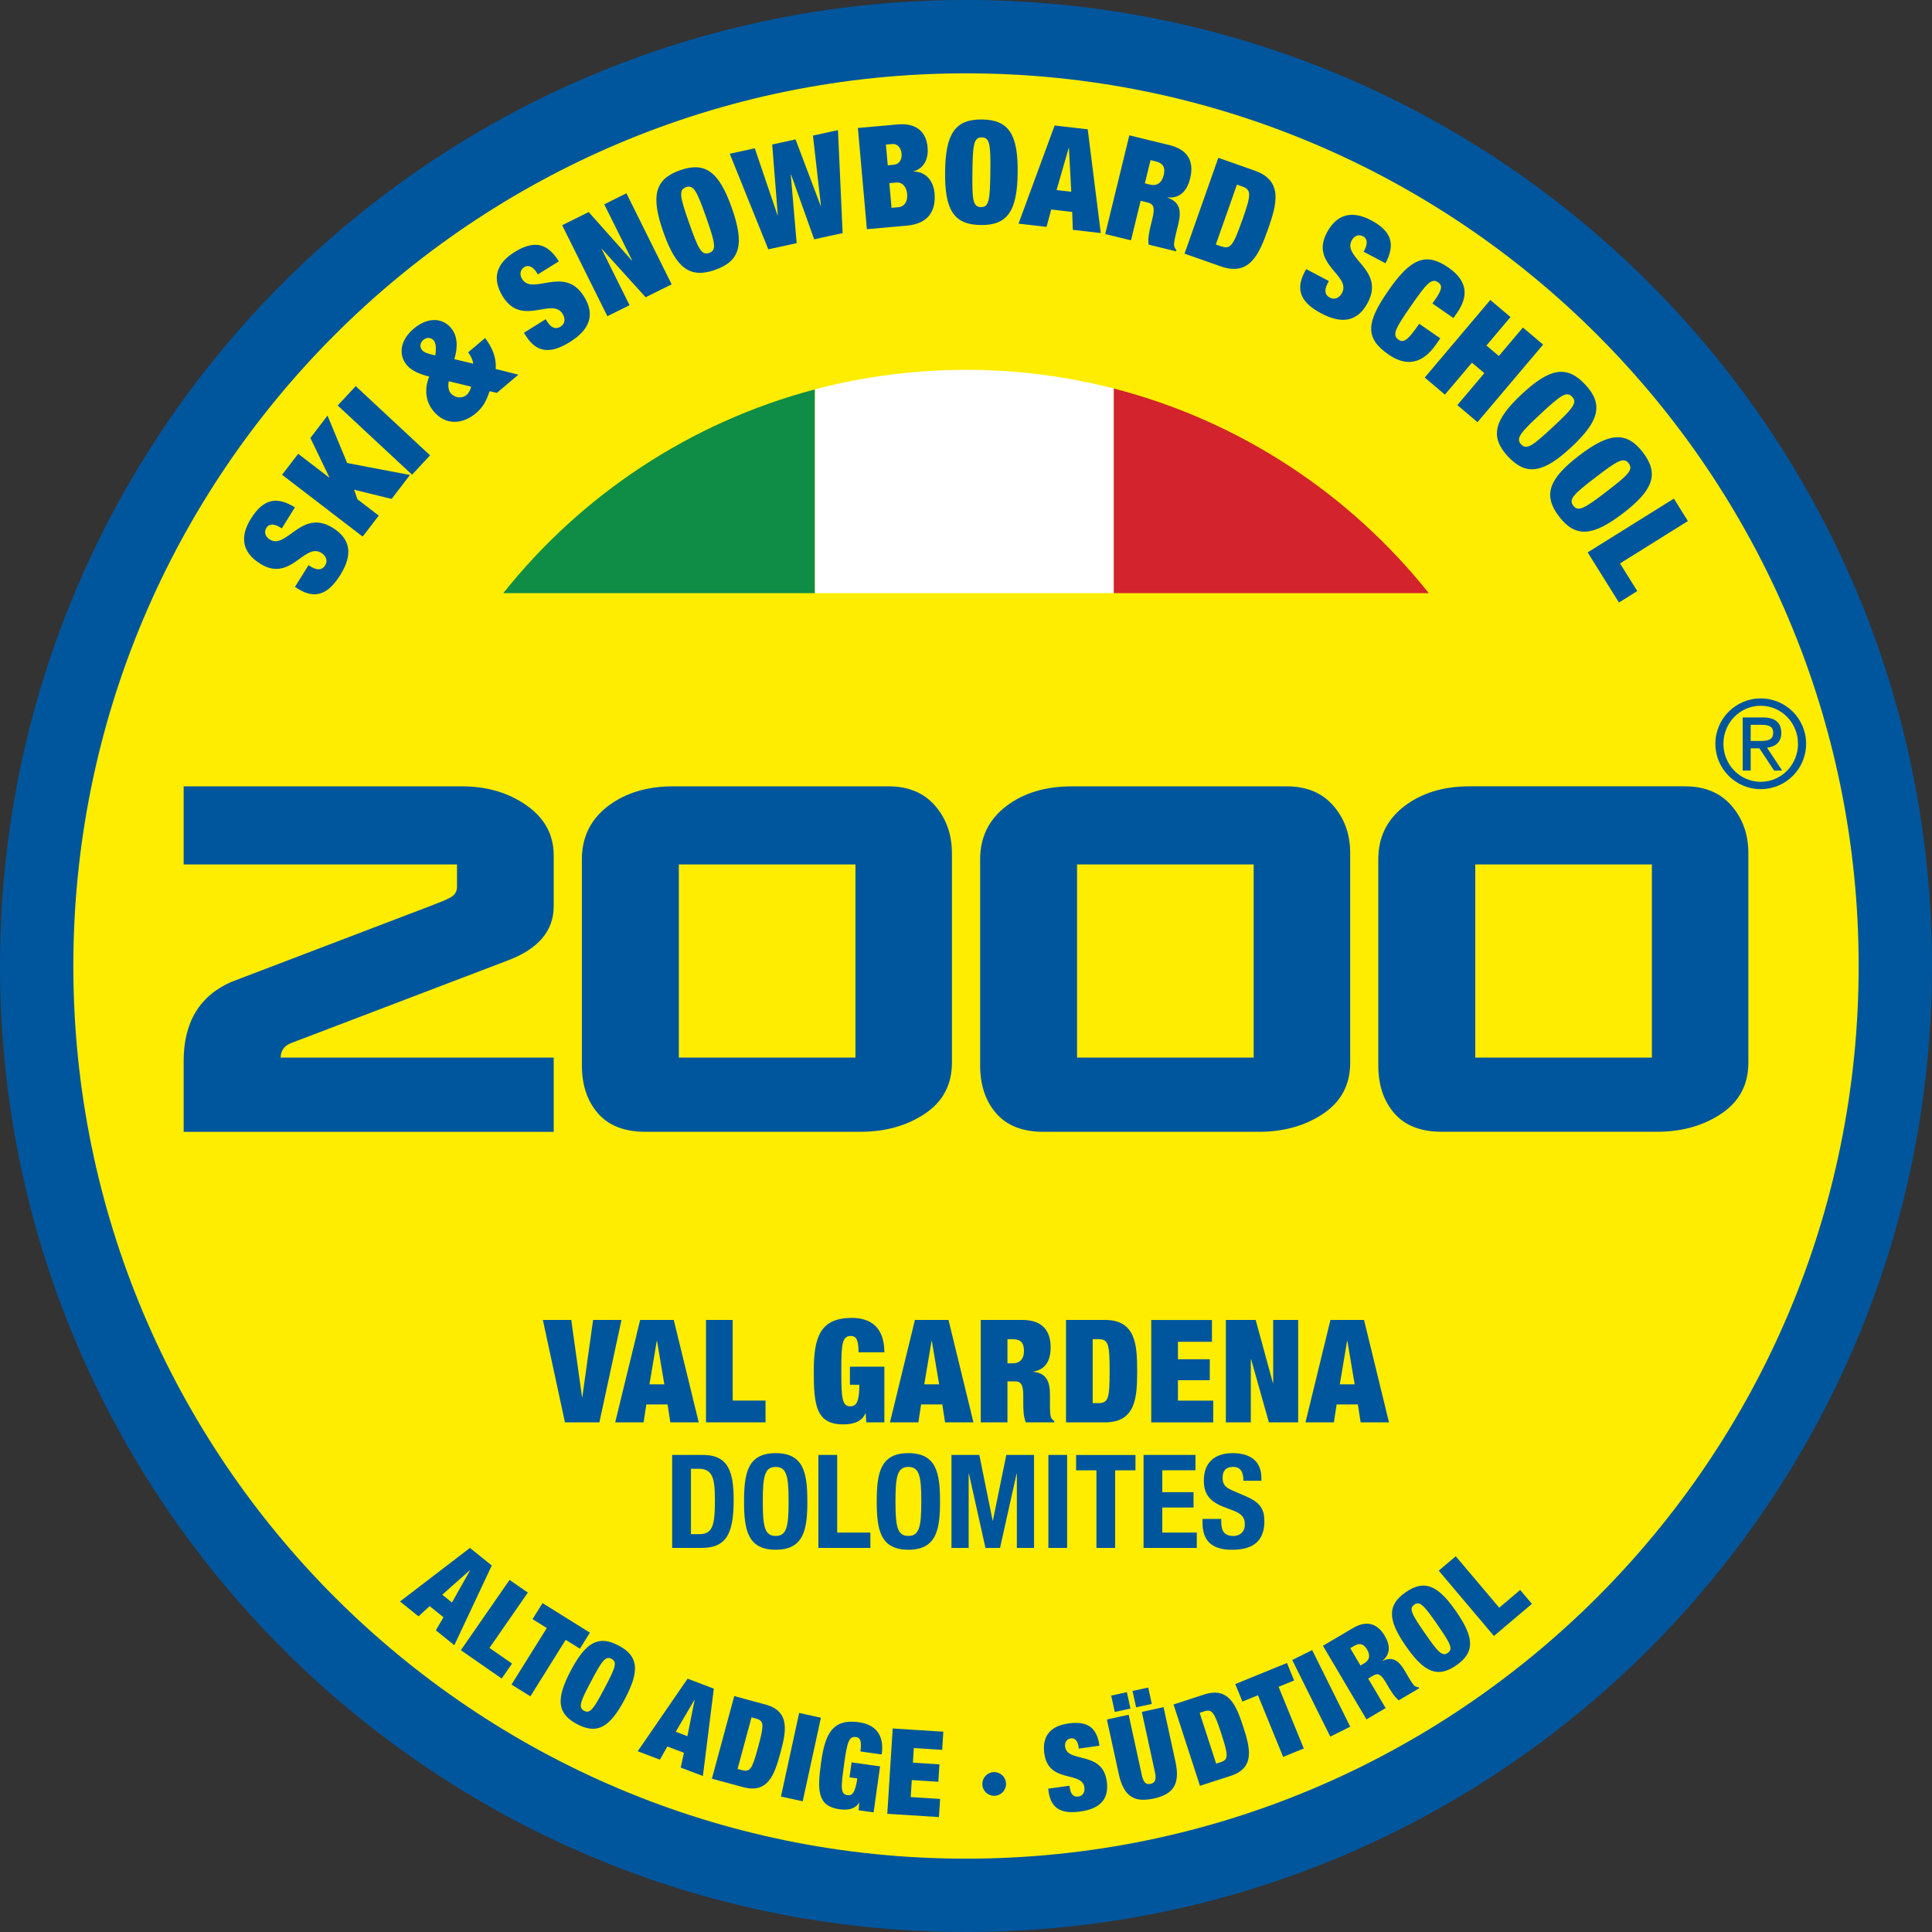
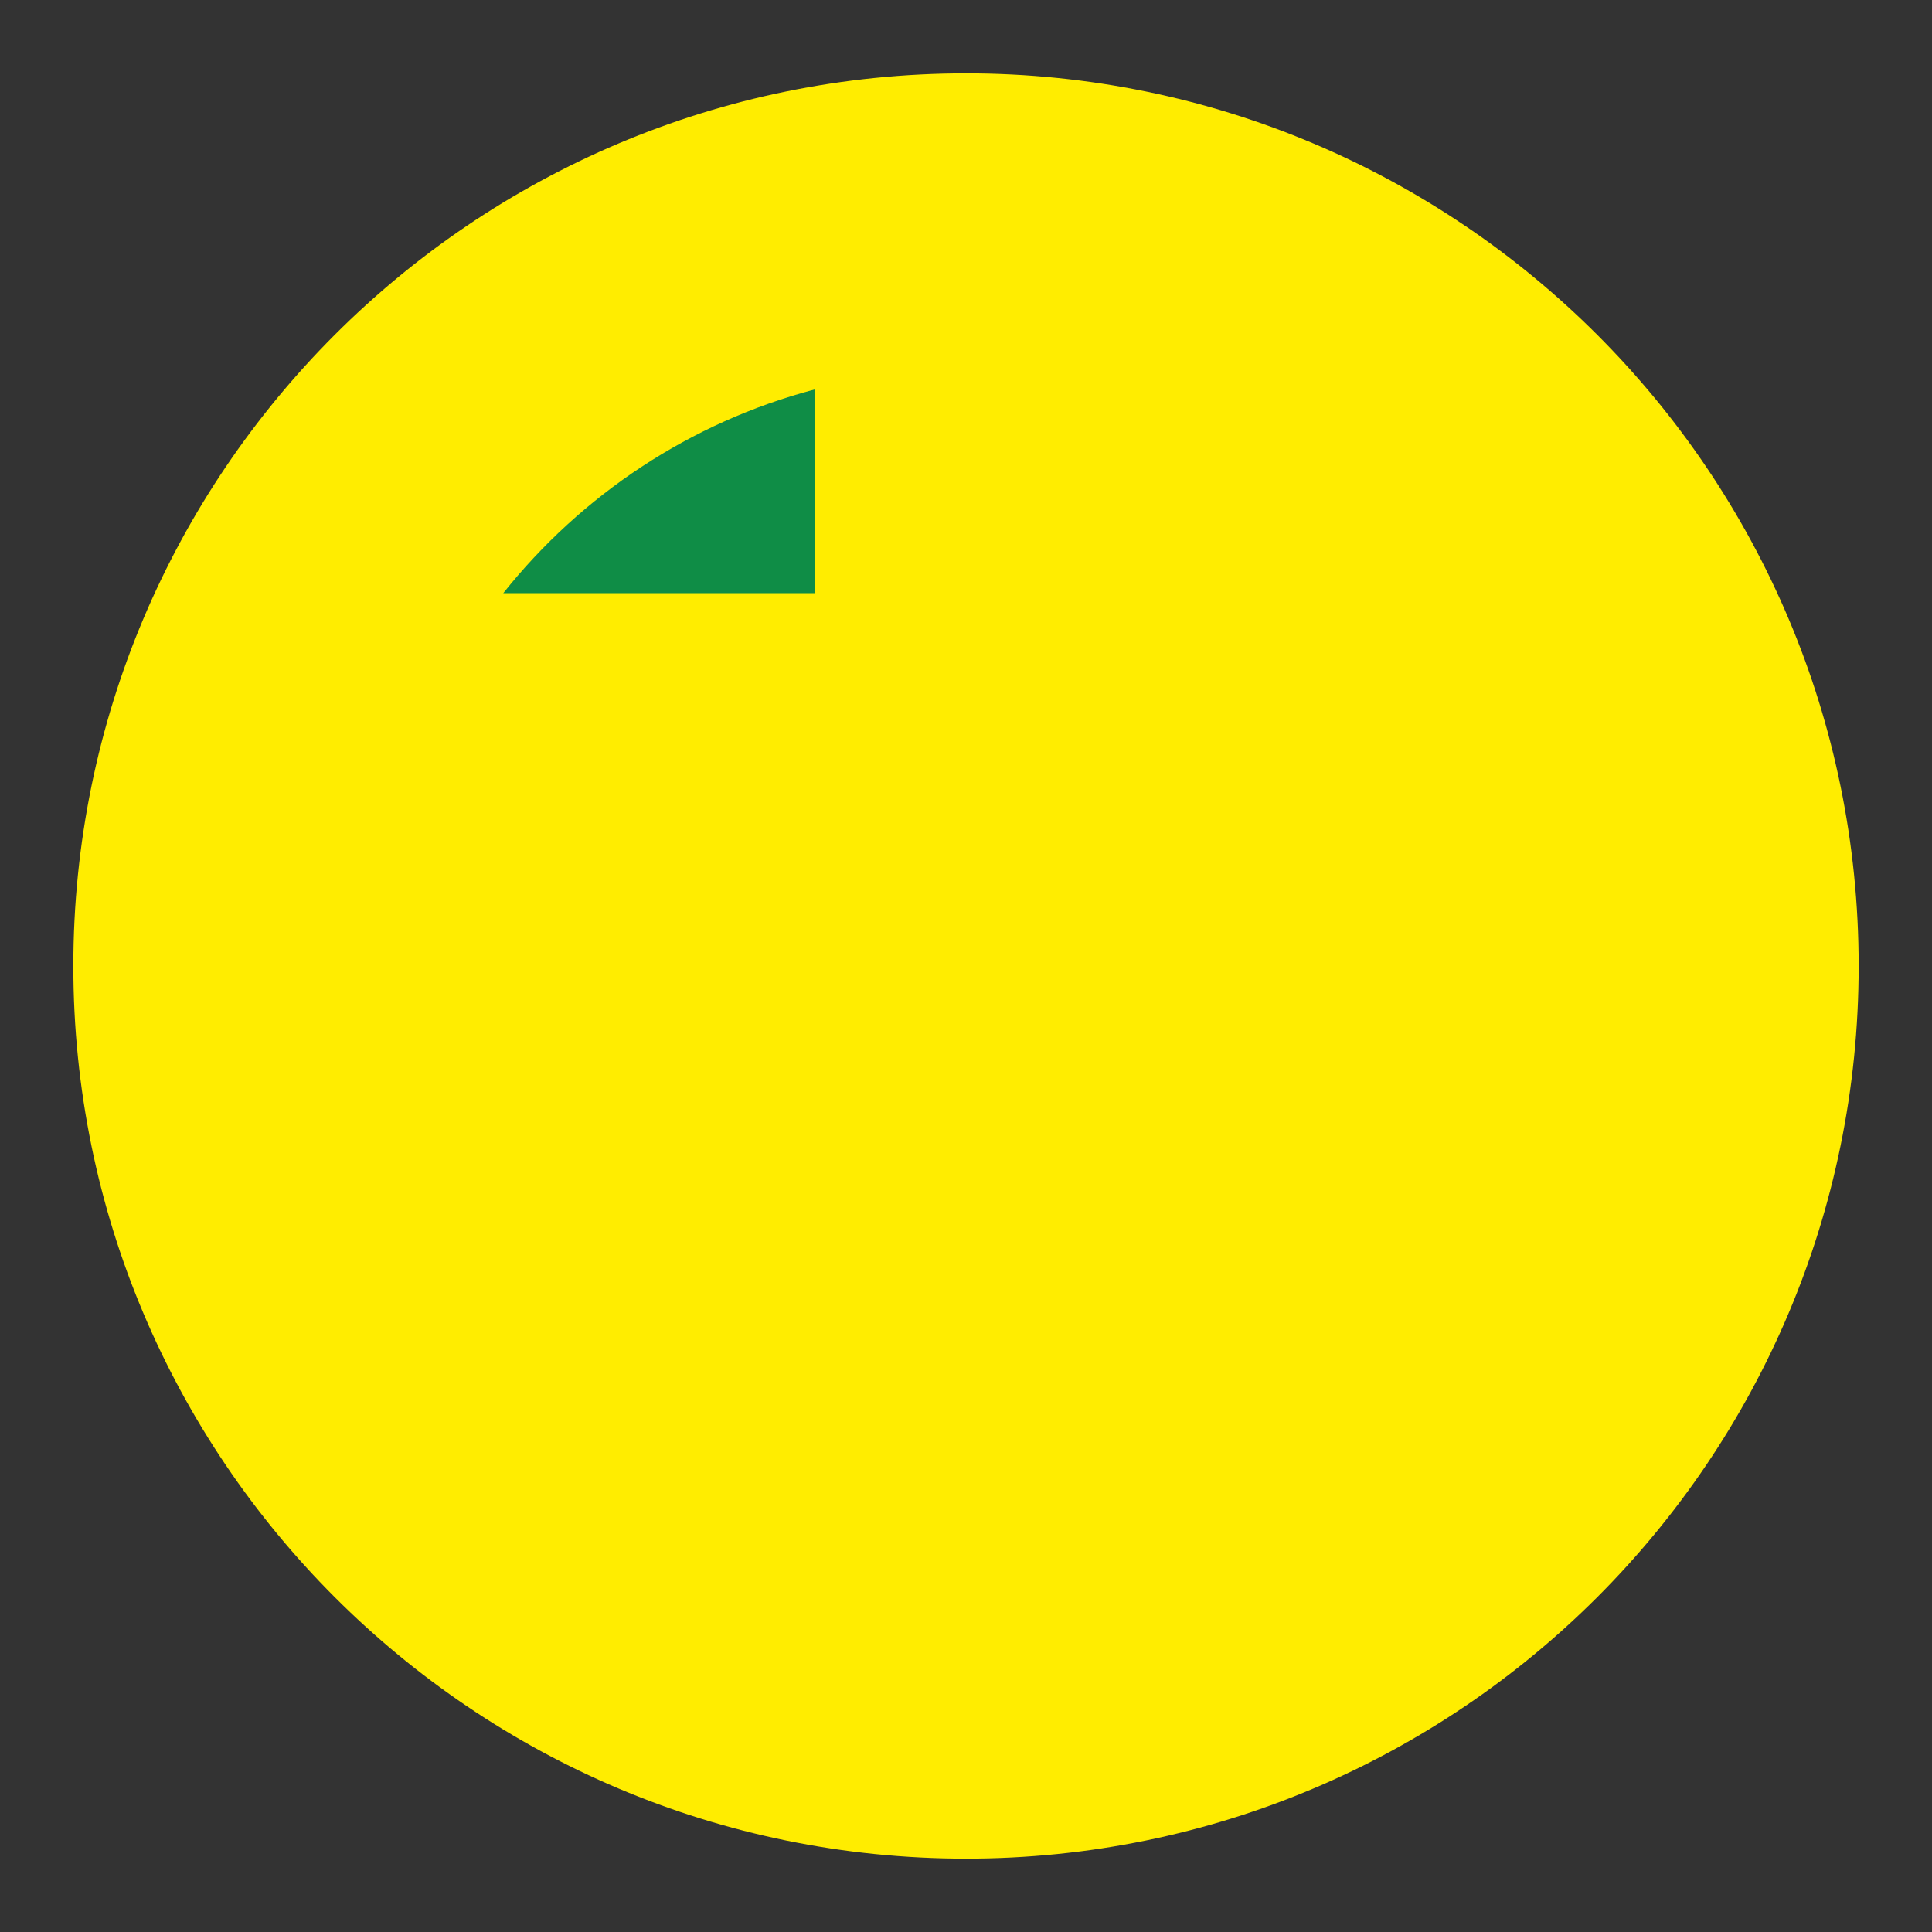
<svg xmlns="http://www.w3.org/2000/svg" version="1.1" width="500" height="500">
  <rect width="100%" height="100%" fill="#333333" stroke="none" />
  <svg id="SvgjsSvg1001" data-name="Ebene 1" viewBox="0 0 500 500">
    <defs>
      <style>
      .cls-1 {
        fill: #0f8d46;
      }

      .cls-1, .cls-2, .cls-3, .cls-4, .cls-5 {
        stroke-width: 0px;
      }

      .cls-2 {
        fill: #00569d;
      }

      .cls-3 {
        fill: #ffed00;
      }

      .cls-4 {
        fill: #d3232c;
      }

      .cls-5 {
        fill: #fff;
      }
    </style>
    </defs>
-     <path class="cls-2" d="M250,500c138.07,0,250-111.93,250-250S388.07,0,250,0,0,111.93,0,250s111.93,250,250,250h0Z" />
    <path class="cls-3" d="M250,481.02c127.59,0,231.02-103.43,231.02-231.02S377.59,18.98,250,18.98,18.98,122.41,18.98,250s103.43,231.02,231.02,231.02h0Z" />
    <path class="cls-1" d="M210.91,100.77c-32.31,8.52-60.44,27.34-80.67,52.74h80.67v-52.74h0Z" />
-     <path class="cls-5" d="M210.91,153.5h77.35v-52.95c-12.23-3.15-25.04-4.84-38.25-4.84s-26.62,1.76-39.09,5.05v52.74h0Z" />
-     <path class="cls-4" d="M288.25,153.5h81.51c-20.41-25.61-48.85-44.53-81.51-52.95v52.95h0Z" />
-     <path class="cls-2" d="M452.47,275.04v-54.27c0-4.82-1.45-8.9-4.35-12.25-2.9-3.35-6.92-5.02-12.05-5.02h-55.68c-6.83,0-12.48,1.72-16.96,5.15-4.48,3.44-6.73,8.01-6.73,13.72v53.34c0,5.09,1.38,9.22,4.15,12.41,2.77,3.19,6.85,4.78,12.25,4.78h55.75c6.43,0,11.97-1.56,16.63-4.68,4.66-3.12,6.99-7.52,6.99-13.18h0ZM427.51,273.71h-45.71v-49.99h45.71v49.99h0ZM419.27,145.81l17.56-10.96-3.63-5.81-22.31,13.92,8.09,12.97,4.75-2.96-4.47-7.15h0ZM425.18,117.07c-4.26-5.55-8.75-5.12-16.55.86-7.8,5.98-9.39,10.21-5.13,15.76s8.75,5.12,16.55-.86c7.8-5.98,9.39-10.21,5.13-15.76h0ZM415.75,127.23c-5.64,4.33-7.3,5.32-8.58,3.65-1.28-1.67.11-3.01,5.75-7.33,5.64-4.33,7.3-5.32,8.58-3.65,1.28,1.67-.11,3.01-5.75,7.33h0ZM410.27,99.53c-4.77-5.12-9.2-4.27-16.4,2.44-7.2,6.7-8.37,11.06-3.6,16.18,4.77,5.12,9.2,4.27,16.4-2.44,7.2-6.7,8.37-11.06,3.6-16.18h0ZM401.85,110.54c-5.2,4.84-6.76,5.99-8.19,4.45-1.43-1.54-.18-3.01,5.02-7.85,5.2-4.84,6.76-5.99,8.19-4.45,1.43,1.54.18,3-5.02,7.85h0ZM382.38,109.26l16.98-20.08-5.23-4.42-6.23,7.37-3.21-2.71,6.23-7.37-5.23-4.42-16.97,20.08,5.23,4.42,6.99-8.27,3.21,2.71-6.99,8.27,5.23,4.42h0ZM377.11,80.93c2.89-4.18,2.83-8.16-2.25-11.68-5.84-4.05-9.77-2.39-15.5,5.88-5.58,8.05-6.39,12.19-.07,16.58,3.6,2.5,8.15,3.5,12.34-2.55l1.11-1.6-5.44-3.77c-2.83,4.09-3.98,5.09-5.37,4.12-1.73-1.2-.82-2.9,3.23-8.74,4.05-5.84,5.32-7.29,7.05-6.09,1.09.76,1.04,1.8-.66,4.25l-.84,1.21,5.44,3.77.94-1.36h0ZM358.57,68.14c2.63-4.98,1.53-8.35-3.74-11.14-5.11-2.7-8.98-1.45-11.46,3.24-4.35,8.24,6.37,10.98,3.94,15.57-.67,1.27-1.9,1.87-3.14,1.22-1.17-.62-1.61-1.76-.56-3.75l.29-.55-5.86-3.09-.43.81c-2.54,4.82-.65,8.02,4.36,10.67,5.34,2.82,9.41,2.13,12.02-2.82,4.49-8.5-6.6-11.48-4.18-16.07.55-1.04,1.67-1.74,2.97-1.06,1.17.62,1.13,2.05.4,3.42l-.29.55,5.67,2.99h0ZM333.02,203.51h-55.68c-6.83,0-12.48,1.72-16.96,5.15-4.48,3.44-6.72,8.01-6.72,13.72v53.34c0,5.09,1.38,9.22,4.15,12.41,2.77,3.19,6.85,4.78,12.25,4.78h55.75c6.42,0,11.97-1.56,16.63-4.68,4.66-3.12,6.99-7.52,6.99-13.18v-54.27c0-4.82-1.45-8.9-4.35-12.25-2.9-3.35-6.92-5.02-12.05-5.02h0ZM324.45,273.71h-45.71v-49.99h45.71v49.99h0ZM328.16,59.31c2.29-6.5,3.99-12.54-3.48-15.17l-9.38-3.3-8.74,24.8,9.38,3.3c7.47,2.63,9.93-3.14,12.22-9.64h0ZM321.49,56.96c-2.36,6.7-3.04,7.64-5.54,6.76l-1.29-.45,5.46-15.49,1.29.45c2.5.88,2.45,2.03.09,8.74h0ZM308.03,46.07c.96-3.94-.27-7.27-5.35-8.51l-10.41-2.54-6.23,25.55,6.66,1.62,2.5-10.23,1.75.43c1.61.39,2,1.28,1.29,4.18l-.42,1.72c-.26,1.07-.86,3.51-.54,5.02l7.08,1.73.09-.36c-.38-.32-.45-.64-.56-.97-.2-.58.22-2.3.54-3.62l.53-2.18c.83-3.4.36-5.67-2.79-6.75l.02-.07c3.16.28,5.02-1.62,5.85-5.02h0ZM301.14,45.41c-.45,1.82-1.64,2.82-3.53,2.36l-1.32-.32,1.47-6.01,1.29.31c2,.49,2.61,1.58,2.1,3.66h0ZM277.64,59.48l7.24.83-3.38-26.85-8.56-.98-9.35,25.4,7.25.83,1.22-4.49,5.42.62.17,4.65h0ZM277.25,49.62l-3.81-.43,3.13-10.87h.07s.6,11.31.6,11.31h0ZM263.37,44.7c.12-9.83-2.22-13.69-9.22-13.78-7-.09-9.44,3.71-9.56,13.54-.12,9.83,2.22,13.69,9.22,13.78,7,.09,9.44-3.71,9.56-13.54h0ZM256.3,44.61c-.09,7.11-.33,9.02-2.43,8.99-2.1-.03-2.3-1.94-2.21-9.05.09-7.11.34-9.02,2.43-8.99,2.1.03,2.3,1.94,2.21,9.05h0ZM246.35,220.77c0-4.82-1.45-8.9-4.35-12.25-2.9-3.35-6.92-5.02-12.05-5.02h-55.68c-6.83,0-12.48,1.72-16.96,5.15-4.48,3.44-6.72,8.01-6.72,13.72v53.34c0,5.09,1.38,9.22,4.15,12.41,2.77,3.19,6.85,4.78,12.25,4.78h55.75c6.42,0,11.97-1.56,16.63-4.68,4.66-3.12,6.99-7.52,6.99-13.18v-54.27h0ZM221.39,273.71h-45.71v-49.99h45.71v49.99h0ZM241.85,49.95c-.24-2.71-1.9-5.53-5.37-5.55v-.07c2.84-.84,3.83-3.45,3.58-6.23-.35-3.93-2.85-6.33-7.73-5.9l-10.31.92,2.33,26.19,10.31-.91c5.69-.51,7.6-3.89,7.2-8.44h0ZM231.4,42.63l-1.65.15-.48-5.36,1.65-.15c1.39-.12,2.27,1.05,2.41,2.52.12,1.39-.54,2.71-1.93,2.83h0ZM232.64,53.61l-1.91.17-.57-6.38,1.91-.17c1.25-.11,2.52.92,2.7,2.94.19,2.13-.89,3.33-2.13,3.44h0ZM210.73,61.93l7.34-1.6-1.2-26.65-6.48,1.41,2.07,18.17-.07.02-6.5-17.2-6.05,1.32,1.46,18.3-.07.02-5.89-17.34-6.48,1.41,9.98,24.74,7.34-1.6-1.53-17.76.07-.02,5.99,16.79h0ZM189.4,53.83c-3.27-9.27-6.8-12.09-13.4-9.77-6.6,2.32-7.59,6.73-4.32,16.01,3.27,9.27,6.8,12.09,13.4,9.77,6.6-2.33,7.59-6.73,4.32-16.01h0ZM183.54,65.46c-1.98.7-2.83-1.03-5.19-7.74s-2.79-8.58-.81-9.28c1.98-.7,2.82,1.04,5.19,7.74,2.36,6.7,2.79,8.58.81,9.28h0ZM173.82,73.58l-11.7-23.55-5.74,2.85,7.21,14.51-.07.03-11.17-12.54-6.86,3.41,11.7,23.55,5.74-2.85-7.23-14.54.07-.03,11.32,12.51,6.73-3.34h0ZM139.19,71.02l5.44-3.39c-2.98-4.78-6.45-5.53-11.51-2.37-4.9,3.06-5.77,7.03-2.96,11.53,4.93,7.9,12.69.02,15.44,4.43.76,1.22.66,2.58-.53,3.32-1.13.7-2.34.5-3.52-1.4l-.33-.53-5.62,3.51.49.78c2.89,4.62,6.61,4.6,11.42,1.6,5.12-3.2,6.58-7.06,3.61-11.81-5.09-8.15-13.24-.07-15.99-4.47-.62-1-.67-2.32.58-3.1,1.12-.7,2.34.06,3.16,1.37l.33.53h0ZM128.27,95.49c.27-2.93-.94-5.67-2.73-8.01l-4.38,3.71c.68.92,1.17,1.9,1.32,2.93l-4.9-1.17c1.01-3.25.78-6.14-.85-8.07-2.35-2.78-6.19-2.76-9.67.19-3.43,2.9-4.09,6.68-1.74,9.46,1.28,1.51,3.58,2.4,5.75,2.92-1.4,3.54-.79,6.7,1.17,9.02,3.2,3.78,7.6,3.28,10.94.46,2.11-1.79,2.78-3.56,3.54-5.69l1.87.44,5.57-4.71-5.88-1.48h0ZM112.66,91.97c-1.92-.39-2.91-.76-3.41-1.34-.69-.81-.56-1.92.31-2.66.87-.74,1.99-.67,2.68.14.5.59.71,1.7.42,3.87h0ZM121.92,100.07c-.13.7-.58,1.65-1.17,2.15-1.1.93-3.01.84-4.11-.46-.5-.59-.78-1.77-.49-3.09l5.76,1.39h0ZM111.3,117.84l-19.24-17.91-4.66,5.01,19.24,17.91,4.66-5.01h0ZM89.84,119.81l-5.08-12.25-4.44,5.79,4.91,10.17-.05.06-8.01-6.14-4.17,5.43,20.86,16,4.17-5.43-5.52-4.23-.88-2.48,9.72,2.39,4.75-6.2-16.27-3.1h0ZM76.32,131.3c-4.78-2.98-8.22-2.13-11.38,2.93-3.06,4.9-2.1,8.85,2.4,11.66,7.9,4.93,11.41-5.55,15.82-2.8,1.22.76,1.73,2.03.99,3.22-.7,1.13-1.88,1.48-3.78.29l-.53-.33-3.51,5.62.78.49c4.62,2.89,7.96,1.23,10.96-3.58,3.2-5.12,2.81-9.23-1.94-12.19-8.15-5.09-11.93,5.75-16.33,3-1-.62-1.62-1.79-.84-3.04.7-1.13,2.13-.97,3.44-.15l.53.33,3.39-5.44h0ZM119.67,203.51H47.53v20.21h70.74v6.02c-.09,1.16-.7,2.03-1.84,2.61-1.14.58-2.55,1.18-4.25,1.81l-52.27,19.94c-4.11,1.79-7.2,4.38-9.27,7.8-2.07,3.41-3.11,7.64-3.11,12.68v18.34h95.77v-19.21h-70.67c.04-1.83.94-3.08,2.68-3.75l55.81-21.28c8.12-2.99,12.18-7.7,12.18-14.12v-13.18c0-5.35-2.34-9.67-7.03-12.95-4.69-3.28-10.22-4.92-16.6-4.92h0ZM121.62,400.6l-18.09,13.86,4.78,3.85,2.89-2.65,3.57,2.88-1.97,3.39,4.78,3.85,9.69-20.63-5.65-4.55h0ZM121.59,406.38l.05.04-4.67,8.31-2.51-2.02,7.13-6.33h0ZM131.88,408.87l-12.61,18.2,10.57,7.33,2.68-3.87-5.84-4.05,9.93-14.32-4.74-3.28h0ZM141.51,421.33l-9.13,14.63,4.89,3.05,9.13-14.63,3.68,2.3,2.59-4.15-12.26-7.65-2.59,4.15,3.68,2.3h0ZM147.72,432.35c-3.86,7.32-3.59,11.11,1.63,13.86,5.21,2.75,8.5.84,12.36-6.49,3.86-7.32,3.59-11.11-1.62-13.86-5.21-2.75-8.5-.84-12.36,6.48h0ZM152.98,435.12c2.79-5.29,3.71-6.63,5.28-5.81,1.57.83.98,2.34-1.82,7.63-2.79,5.3-3.71,6.64-5.28,5.81-1.56-.83-.98-2.34,1.82-7.63h0ZM177.95,434.44l-12.91,18.78,5.74,2.18,1.93-3.41,4.29,1.63-.83,3.83,5.74,2.18,2.83-22.61-6.78-2.58h0ZM174.88,448.18l4.82-8.23.06.02-1.86,9.35-3.01-1.15h0ZM190.02,438.95l-5.78,21.37,8.08,2.19c6.43,1.74,8.14-3.26,9.65-8.86,1.52-5.6,2.56-10.77-3.87-12.52l-8.08-2.19h0ZM190.88,457.81l3.61-13.36,1.11.3c2.16.58,2.18,1.56.62,7.33-1.56,5.78-2.08,6.6-4.23,6.02l-1.11-.3h0ZM200.75,376.07c-7.28,0-8.19,5.19-8.19,12.5s.91,12.5,8.19,12.5,8.19-5.19,8.19-12.5-.91-12.5-8.19-12.5h0ZM200.75,379.64c2.86,0,3.34,2.49,3.34,8.93s-.47,8.93-3.34,8.93-3.34-2.46-3.34-8.93.47-8.93,3.34-8.93h0ZM189.62,341.6h-6.91v26.51h15.41v-5.64h-8.5v-20.87h0ZM181.91,376.54h-7.95v24.06h7.65c6.44,0,8.26-3.84,8.26-12.37,0-7.08-1.21-11.69-7.95-11.69h0ZM180.87,380.12c3.71,0,4.15,2.8,4.15,8.26,0,6.54-.67,8.66-4.04,8.66h-2.16v-16.92h2.06ZM155.12,368.11l5.72-26.51h-7.35l-2.79,19.98h-.07l-2.79-19.98h-7.35l5.72,26.51h8.91ZM165.67,341.6l-6.46,26.51h7.35l.71-4.64h5.5l.71,4.64h7.35l-6.46-26.51h-8.69ZM168.08,358.27l1.89-11.25h.07l1.89,11.25h-3.86ZM206.82,443.31l-4.71,21.63,5.63,1.23,4.71-21.63-5.63-1.23h0ZM212.52,455.96c-1.02,7.25-1.07,11.47,4.73,12.28,1.94.27,4.03.06,5.06-1.7h.06s-.15,1.96-.15,1.96l3.87.54,1.67-11.91-7.37-1.03-.54,3.87,2.03.28c-.57,3.84-1.38,4.51-2.58,4.34-1.75-.25-1.71-1.87-.88-7.8.83-5.93,1.24-7.5,3.11-7.24.68.1,1.06.49,1.19,1.14.13.61.11,1.49-.05,2.59l5.52.77c.74-5.31-1.85-7.77-5.91-8.34-6.76-.95-8.73,2.91-9.76,10.25h0ZM216.65,376.54h-4.85v24.06h13.45v-3.98h-8.59v-20.08h0ZM219.96,358.38h2.45c-.04,4.64-.89,5.57-2.34,5.57-2.12,0-2.34-1.93-2.34-9.1s.22-9.1,2.49-9.1c.82,0,1.34.41,1.6,1.15.26.71.37,1.75.37,3.08h6.68c0-6.42-3.49-8.91-8.39-8.91-8.17,0-9.88,4.9-9.88,13.78s.63,13.78,7.65,13.78c2.34,0,4.79-.59,5.72-2.86h.07l.15,2.34h4.68v-14.41h-8.91v4.68h0ZM226.9,388.57c0,7.31.91,12.5,8.19,12.5s8.19-5.19,8.19-12.5-.91-12.5-8.19-12.5-8.19,5.19-8.19,12.5h0ZM231.75,388.57c0-6.44.47-8.93,3.34-8.93s3.34,2.49,3.34,8.93-.47,8.93-3.34,8.93-3.34-2.46-3.34-8.93h0ZM231.03,447.31l-1.4,22.1,13.37.85.3-4.7-7.61-.48.28-4.4,6.87.44.29-4.51-6.87-.44.24-3.78,7.33.47.3-4.7-13.09-.83h0ZM243.87,363.47l.71,4.64h7.35l-6.46-26.51h-8.69l-6.46,26.51h7.35l.71-4.64h5.5ZM243.06,358.27h-3.86l1.89-11.25h.07l1.89,11.25h0ZM253.45,376.54h-7.21v24.06h4.45v-19.21h.07l4.28,19.21h3.77l4.28-19.21h.07v19.21h4.45v-24.06h-7.18l-3.47,16.98h-.07l-3.44-16.98h0ZM254.23,461.8c.06,1.7,1.48,3.01,3.18,2.95,1.7-.06,3.01-1.48,2.95-3.18-.06-1.7-1.48-3.01-3.18-2.95-1.7.06-3.01,1.48-2.95,3.18h0ZM270.28,453.87c1.09,7.77,9.76,4.37,10.36,8.7.17,1.2-.38,2.21-1.55,2.38-1.11.15-1.97-.41-2.23-2.29l-.07-.52-5.52.77.11.77c.64,4.54,3.5,5.8,8.23,5.14,5.04-.71,7.48-3.17,6.82-7.84-1.12-8.02-10.16-4.59-10.77-8.92-.14-.98.28-2.01,1.51-2.18,1.11-.15,1.78.85,1.96,2.14l.07.52,5.34-.75c-.66-4.7-3.06-6.46-8.04-5.76-4.82.67-6.85,3.43-6.23,7.85h0ZM286.46,445l3.09,14.18c1.32,6.06,4.32,7.31,9.05,6.28,4.73-1.03,6.94-3.41,5.62-9.47l-3.09-14.18-5.63,1.23,3.4,15.61c.45,2.09-.06,2.77-1.13,3.01-1.06.23-1.82-.18-2.27-2.27l-3.4-15.61-5.63,1.23h0ZM303.71,441.11l6.84,21.06,7.96-2.58c6.34-2.06,5.04-7.18,3.24-12.69-1.79-5.52-3.74-10.42-10.08-8.37l-7.96,2.59h0ZM310.47,443.28l1.09-.36c2.13-.69,2.68.11,4.53,5.8,1.85,5.7,1.87,6.67-.26,7.36l-1.09.35-4.27-13.16h0ZM321.54,440.37l4.02-1.64,6.52,15.96,5.34-2.18-6.52-15.96,4.02-1.64-1.85-4.53-13.38,5.46,1.85,4.53h0ZM319,376.07c-4.58,0-7.45,2.39-7.45,7.08,0,4.01,1.99,5.8,6.3,7.28,3.2,1.11,4.31,1.92,4.31,4.11,0,2.02-1.41,2.97-2.9,2.97-2.56,0-3.2-1.45-3.2-3.71v-.71h-4.85v.98c0,4.45,2.16,7.01,7.65,7.01s8.36-2.29,8.36-7.38c0-2.93-.94-4.78-4.58-6.37l-3.74-1.62c-2.06-.88-2.49-1.79-2.49-3.27s.57-2.8,2.76-2.8c1.85,0,2.63,1.31,2.63,3.57h4.65v-.67c0-4.62-3.13-6.47-7.45-6.47h0ZM309.4,376.54h-13.45v24.06h13.78v-3.98h-8.93v-6.47h8.09v-3.98h-8.09v-5.66h8.59v-3.98h0ZM297.16,436.74l-4.06.88.92,4.24,4.06-.88-.92-4.24h0ZM291.64,437.94l-4.06.88.92,4.24,4.06-.88-.92-4.24h0ZM283.75,400.6h4.85v-20.08h5.26v-3.98h-15.37v3.98h5.26v20.08h0ZM285.91,341.6h-10.03v26.51h10.03c7.98,0,8.39-6.31,8.39-13.26s-.41-13.26-8.39-13.26h0ZM284.16,346.57c2.67,0,3.01,1.11,3.01,8.28s-.33,8.28-3.01,8.28h-1.37v-16.56h1.37ZM276.17,376.54h-4.85v24.06h4.85v-24.06h0ZM267.38,355.04v-.07c3.16-.48,4.53-2.79,4.53-6.31,0-4.08-2.01-7.06-7.28-7.06h-10.81v26.51h6.91v-10.62h1.82c1.67,0,2.27.78,2.27,3.79v1.78c0,1.11,0,3.64.67,5.05h7.35v-.37c-.45-.22-.59-.52-.78-.82-.33-.52-.33-2.3-.33-3.68v-2.27c0-3.53-1-5.64-4.34-5.94h0ZM265,349.66c0,1.89-.93,3.16-2.9,3.16h-1.37v-6.24h1.34c2.08,0,2.93.93,2.93,3.08h0ZM304.85,362.47v-5.27h8.24v-5.42h-8.24v-4.53h8.8v-5.64h-15.71v26.51h16.04v-5.64h-9.13ZM329.5,341.6v16.34h-.07l-4.46-16.34h-7.72v26.51h6.46v-16.38h.07l4.61,16.38h7.58v-26.51h-6.46ZM334.43,429.61l9.85,19.83,5.16-2.57-9.85-19.83-5.16,2.57h0ZM352.12,368.11h7.35l-6.46-26.51h-8.69l-6.46,26.51h7.35l.71-4.64h5.5l.71,4.64h0ZM350.6,358.27h-3.86l1.89-11.25h.07l1.89,11.25h0ZM342.37,425.92l11.27,19.06,4.96-2.93-4.51-7.64,1.31-.77c1.2-.71,1.96-.4,3.24,1.76l.76,1.28c.47.8,1.55,2.62,2.62,3.35l5.28-3.12-.16-.26c-.41.03-.65-.12-.91-.26-.46-.23-1.22-1.51-1.8-2.5l-.96-1.63c-1.5-2.54-3.12-3.63-5.65-2.42l-.03-.05c2.06-1.69,2.07-3.93.57-6.46-1.74-2.94-4.44-4.22-8.23-1.98l-7.77,4.59h0ZM352.1,431.04l-2.65-4.49.96-.57c1.5-.88,2.51-.58,3.42.97.81,1.36.67,2.67-.74,3.5l-.99.58h0ZM376.9,430.98c4.84-3.36,4.66-7.15-.06-13.96-4.72-6.81-8.21-8.31-13.05-4.95-4.84,3.36-4.66,7.15.06,13.96,4.72,6.81,8.21,8.31,13.05,4.95h0ZM368.74,422.64c-3.41-4.92-4.18-6.35-2.72-7.36,1.45-1.01,2.53.21,5.94,5.13,3.41,4.92,4.18,6.35,2.72,7.36-1.45,1.01-2.53-.21-5.94-5.13h0ZM372.34,406.48l14.29,16.91,9.83-8.31-3.04-3.6-5.42,4.59-11.25-13.31-4.4,3.72h0Z" />
-     <path class="cls-2" d="M450.99,199.42h2.09v-5.76h2.25l3.8,5.76h2.09l-3.92-5.92c2.09-.22,3.7-1.36,3.7-3.8,0-2.72-1.65-4.02-4.68-4.02h-5.31v13.73h0ZM453.08,191.77v-4.18h2.85c1.46,0,2.97.22,2.97,2.02,0,2.06-1.68,2.15-3.57,2.15h-2.25ZM443.94,192.49c0,6.48,5.25,11.74,11.74,11.74s11.74-5.25,11.74-11.74-5.25-11.74-11.74-11.74-11.74,5.25-11.74,11.74h0ZM455.67,202.33c-5.35,0-9.65-4.4-9.65-9.84s4.3-9.84,9.65-9.84,9.65,4.4,9.65,9.84-4.3,9.84-9.65,9.84h0Z" />
  </svg>
  <style>@media (prefers-color-scheme: light) { :root { filter: none; } }
@media (prefers-color-scheme: dark) { :root { filter: none; } }
</style>
</svg>